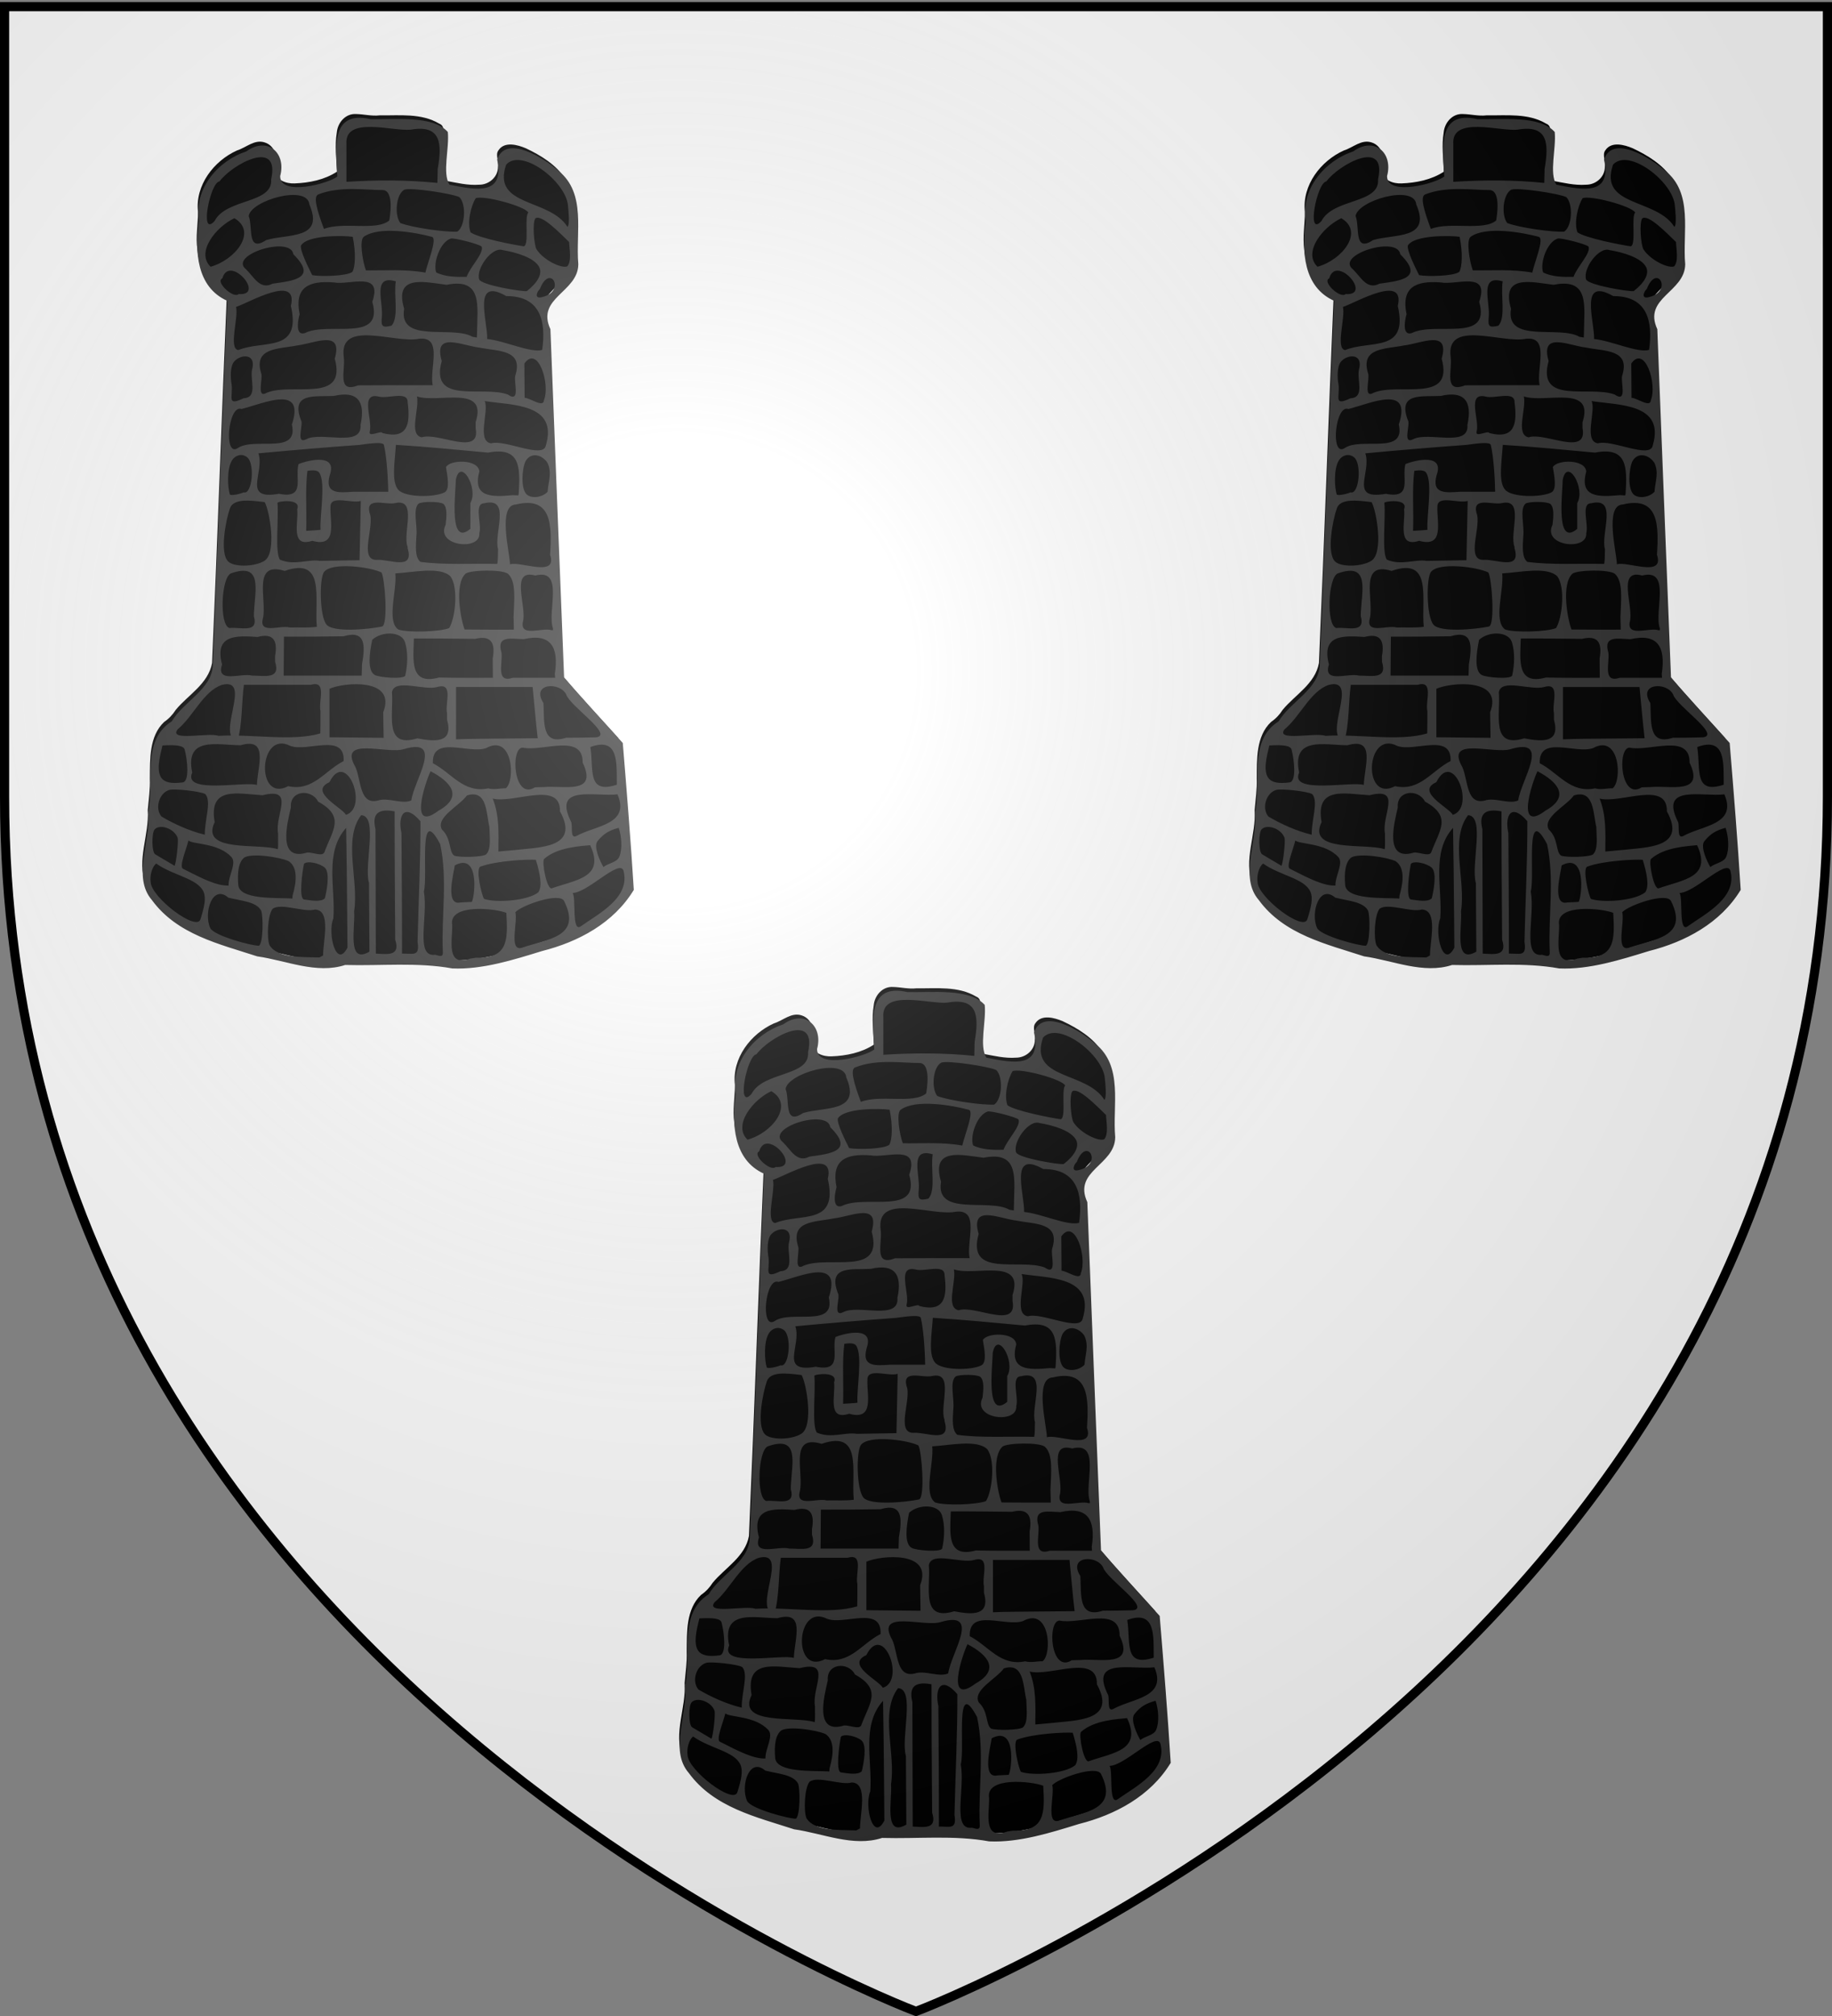
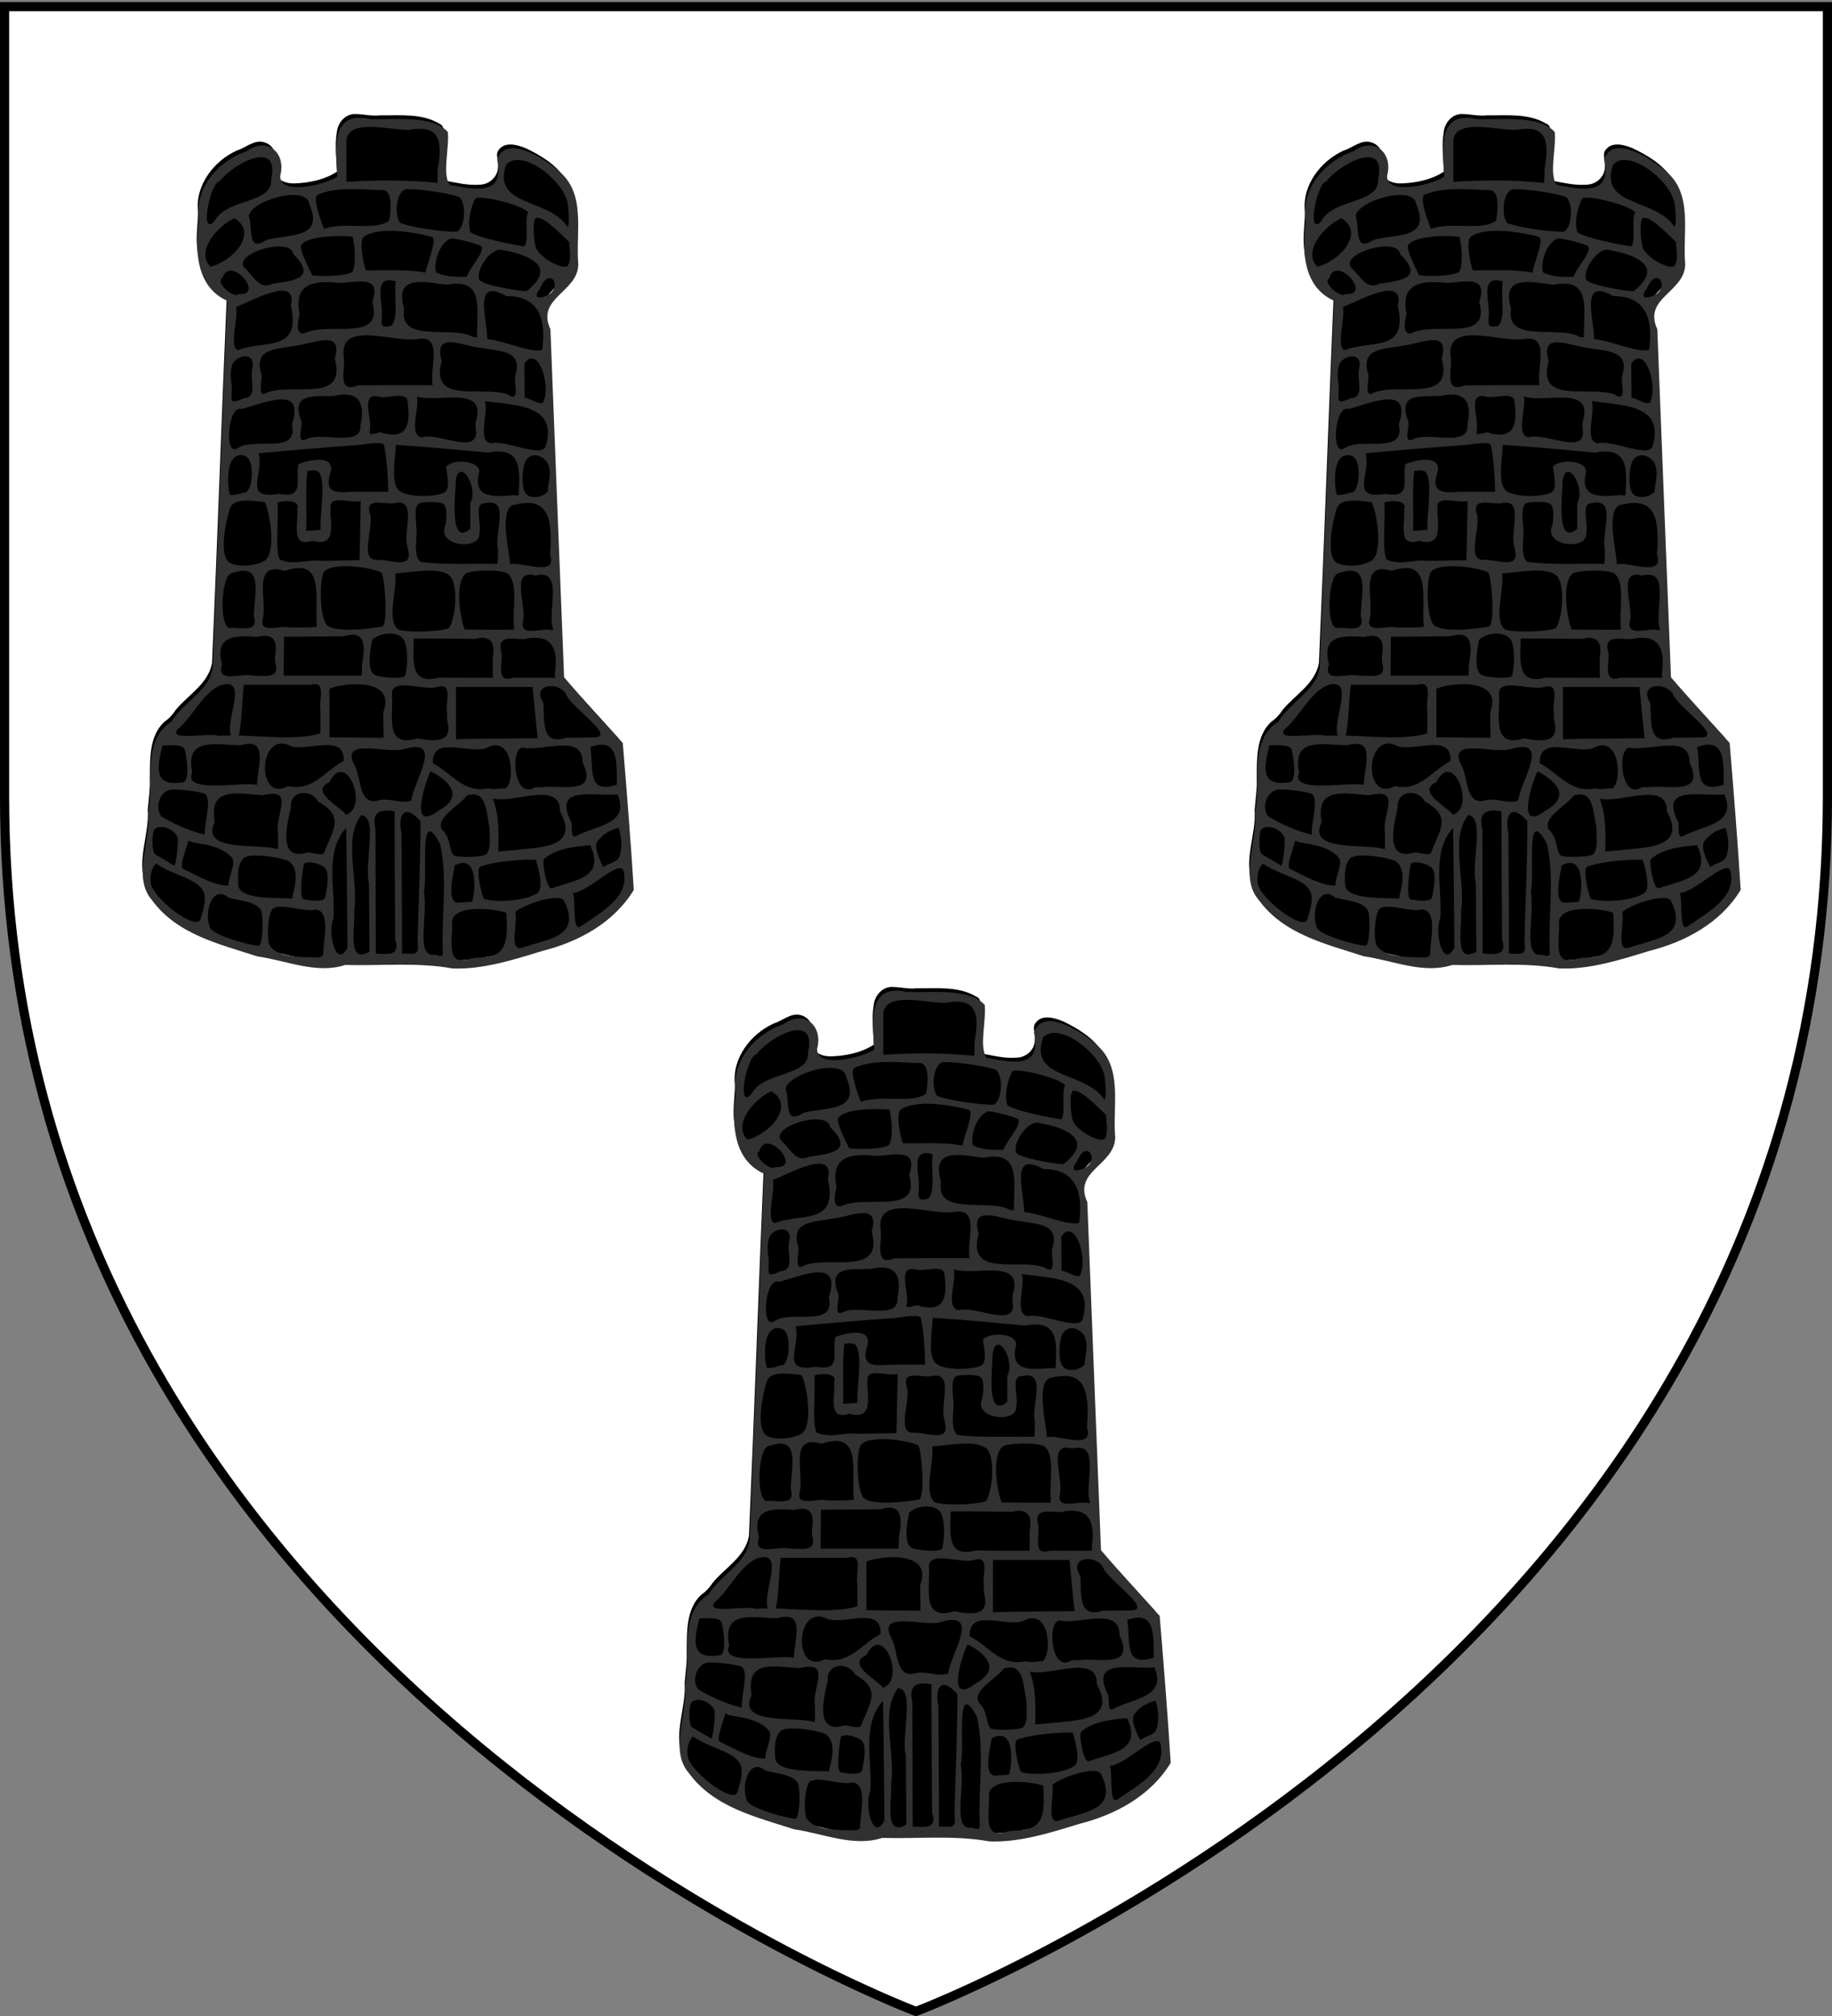
<svg xmlns="http://www.w3.org/2000/svg" xmlns:xlink="http://www.w3.org/1999/xlink" height="660" width="600" version="1.0">
  <rect width="100%" height="100%" fill="#808080" stroke="none" />
  <defs>
    <linearGradient id="b">
      <stop style="stop-color:white;stop-opacity:.314" offset="0" />
      <stop offset=".19" style="stop-color:white;stop-opacity:.251" />
      <stop style="stop-color:#6b6b6b;stop-opacity:.125" offset=".6" />
      <stop style="stop-color:black;stop-opacity:.125" offset="1" />
    </linearGradient>
    <linearGradient id="a">
      <stop offset="0" style="stop-color:#fd0000;stop-opacity:1" />
      <stop style="stop-color:#e77275;stop-opacity:.659" offset=".5" />
      <stop style="stop-color:black;stop-opacity:.323" offset="1" />
    </linearGradient>
    <linearGradient id="c">
      <stop offset="0" style="stop-color:#fff;stop-opacity:1" />
      <stop offset="1" style="stop-color:#fff;stop-opacity:1" />
    </linearGradient>
    <radialGradient xlink:href="#b" id="f" gradientUnits="userSpaceOnUse" gradientTransform="matrix(1.353 0 0 1.349 -77.63 -85.747)" cx="221.445" cy="226.331" fx="221.445" fy="226.331" r="300" />
  </defs>
  <g style="display:inline">
    <path style="fill:#fff;fill-opacity:1;fill-rule:evenodd;stroke:none" d="M299.872 659.223s298.5-112.32 298.5-397.771V2.9h-597v258.552c0 285.451 298.5 397.771 298.5 397.771z" />
  </g>
  <g id="d">
    <path d="M261.217 149.69c-3.455-.27-6.096 2.736-6.385 6.054-.704 4.24-.117 8.554.055 12.814-4.064 2.672-9.073 3.661-13.876 3.84-2.607.122-6.24-.971-6.254-4.183 1.022-3.325.228-8.01-3.469-9.207-3.397-1.153-6.092 1.654-9.148 2.608-7.531 3.391-13.734 11.331-12.77 20.1.042 4.05-.818 8.203-.196 12.304.482 6.14 3.822 12.243 9.659 14.443-1.738 40.309-3.08 80.64-4.856 120.943-1.24 6.841-7.795 10.38-11.87 15.315-1.04 1.618-2.255 2.913-3.827 3.995-4.927 4.658-4.618 12.183-4.679 18.514.136 3.48-.399 6.93-.686 10.347.54 8.091-3.71 16.328-.727 24.202 4.411 8.238 12.882 13.169 21.28 16.244 6.362 2.191 12.74 4.59 19.395 5.686 7.765 1.72 15.996 4.454 23.899 1.917 11.847.29 23.824-.91 35.555 1.151 11.935.254 23.264-4.176 34.56-7.453 9.381-3.232 18.343-9.031 23.683-17.756-1.005-15.886-2.286-31.753-3.577-47.617-6.432-7.144-12.988-14.175-19.23-21.491-1.536-38.033-2.994-76.07-4.488-114.104-1.808-3.359-1.08-7.674 1.615-10.313 2.957-3.412 7.774-6.35 7.48-11.554-.733-8.504 1.692-17.831-2.7-25.618-3.068-4.644-8.017-7.657-12.91-9.97-2.744-1.164-6.972-2.326-8.943.62-1.204 1.546.213 3.592-.195 5.422.047 3.38-2.972 5.9-6.146 5.887-3.709.282-7.343-.632-10.97-1.295-2.566-4.201-.92-9.488-.824-14.12-.015-1.635.662-3.843-1.29-4.582-5.875-3.503-13.02-2.619-19.555-2.71-2.61.293-5.051-.375-7.61-.433z" style="fill:#000;fill-opacity:1;stroke:none" transform="translate(31.314 173.43)" />
    <path d="m287.88 167.68-.104 4.56c-9.891-1.01-19.874-.99-29.793-.359v-12.385c-.655-9.243 15.218-4.088 21.027-4.689 10.16-1.799 10.261 4.767 8.87 12.873zm-73.083 17.033c-5.039 5.594-1.486-12.632 1.614-12.97 4.06-5.504 19.975-14.337 16.915-.66.623 8.052-14.647 6.128-18.529 13.63zm115.697-5.477c.197 1.832.73 6.71-.114 7.405-5.845-9.466-24.857-6.449-20.086-20.386 5.075-5.56 19.163 5.321 20.2 12.98zm-79.864 8.059c-2.252-5.968-3.588-10.602-1.882-11.28 7.185-2.858 15.694-1.395 21.043-1.446 2.969-.028 3.06 5.099 2.227 9.971-4.247 3.544-15.067.288-21.388 2.755zm44.365-10.399c2.336 2.41 1.848 9.646-.705 11.297-3.88.226-14.783-1.313-18.647-2.82-2.029-2.605-1.395-9.438 1.291-10.904 2.016-.83 15.71 1.248 18.061 2.427zm-63.288 14.058c-6.449 4.255-4.274-4.268-5.726-7.88.685-5.092 19.218-10.45 19.87-3.784 5.001 11.591-7.075 9.532-14.144 11.664zm85.855-9c-1.394 1.249.359 10.49-1.46 11.039-3.427-.473-14.865-2.721-17.464-4.58-1.156-3.103.053-8.53 1.69-11.171 2.572-1.042 16.082 2.574 17.234 4.712zm-104.066 17.73c-4.925-4.779 1.829-13.108 7.805-15.889 7.646 4.518.186 13.699-7.805 15.889zm117.415-8.1c.085 2.28.916 6.232-.59 7.97-1.981.795-7.888-2.12-10.081-5.593-.853-1.591-1.398-8.686-.382-10.097 1.94-1.496 7.98 4.73 11.053 7.72zm-44.952-1.695c1.902.516-1.318 8.117-2.119 11.714-6.43-1.179-12.979-.647-19.476-.745-1.038-2.756-2.242-9.88-.697-10.989 4.946-3.551 16.92-1.437 22.292.02zm-26.012 11.45c-1.774 1.445-10.459 1.615-13.168 1.093-1.082-2.166-4.026-7.95-3.69-9.677 2.034-3.525 14.025-3.312 16.958-2.88 1.07 5.27.835 9.803-.1 11.464zm37.407 1.647c-3.176.092-7.139.02-9.963-1.446-1.088-3.008 1.216-9.984 4.821-11.1 1.214-.218 8.826 1.703 10.019 2.595 1.003 2.046-3.704 6.616-4.877 9.95zm-63.565 2.24c-4.15 2.197-6.156-2.327-8.698-4.714-5.878-4.678 14.678-11.138 15.52-4.9 8.002 7.877.06 8.64-6.822 9.615zm83.27 2.435c-1.672.219-14.652-1.933-15.58-3.789-1.185-3.491 4.184-10.855 7.668-9.64 4.376.72 10.476 2.483 12.006 5.621 1.01 2.07-.38 4.925-4.094 7.808zm-94.359.96c-1.645 1.661-7.836-4.044-5.359-5.123 2.287-8.08 14.362 5.776 5.36 5.123zm99.378.99c-2.674.77-1.758-1.747-.737-2.645 3.388-8.646 8.679.856.737 2.646zm-49.347 9.372c-3.125.776-3.399.108-3.16-2.711.602-4.89-3.304-14.158 4.583-11.807-.74 4.544 1.112 11.836-1.423 14.518zM244.38 221.4c-3.763 1.13-1.802-5.994-1.713-6.16-1.81-8.764 2.896-11.091 11.202-10.42 5.173.985 16.13-3.934 12.585 6.354 3.922 13.616-14.419 6.305-22.074 10.226zm56.38.018-.047 1.44-1.45-.25c-6.563-3.826-24.306 2.37-22.378-9.17-3.387-11.41 6.717-8.73 13.932-7.847 11.955-2.382 10.008 7.043 9.944 15.827zm-78.191 5.545c-3.268-.412.117-10.611-.731-14.12 4.329-1.447 20.478-10.976 17.958-.334 3.537 15.511-9.036 11.054-17.227 14.454zm99.525-.056c-3.72 1.094-12.437-3.043-17.998-3.556.13-6.046-4.99-20.499 6.266-14.054 11.014-.078 13.104 8.017 11.732 17.61zm-48.821 11.553c-3.82 0-7.639.011-11.458.05-7.135 2.773-4.08-5.096-4.697-9.207-1.712-12.571 16.8-4.442 24.55-6.03 8.145-1.005 3.384 9.866 4.586 15.187h-12.981zm-41.392 2.48c-3.517 2.067-1.118-4.71-1.821-6.372-2.569-8.453 5.593-7.89 11.74-9.11 5.914-.715 15.116-5.38 12.368 4.325 4.086 14.867-14.068 7.691-22.287 11.157zm81.43-5.667c-.685 1.885 1.887 9.248-2.515 6.23-8.243-3.034-25.587 3.526-21.593-10.962-2.818-9.807 6.444-5.084 12.367-4.374 6.13 1.232 14.406.57 11.74 9.106zm-88.975 7.456c-5.637 2.675-3.515-.239-3.933-4.372-.487-2.49-.476-6.184.83-7.662 2.134-2.415 7.323-2.752 5.85 2.66-.757 3.245 2.022 9.17-2.747 9.374zm98.343.644c-.155 2.618-4.535-.757-6.333-.782l-.078-11.228c4.412-6.232 8.554 6.7 6.41 12.01zm-52.902 10.757c-.289-1.027-4.79 1.645-4.144-.53.993-3.805-3.343-12.838 2.89-11.422 2.912.874 9.588-1.994 9.512 1.85.93 7.197.028 12.238-8.258 10.102zm-24.975 2.04c-3.642 1.779-.688-5.073-1.734-6.32-3.389-9.12 4.68-7.54 10.811-7.877 7.646-1.77 10.413 1.658 8.724 9.491.627 7.573-12.943 2.027-17.8 4.706zm55.5-5.612v1.964c1.742 9.487-12.378 1.189-17.659 3.007-4.374-.881-.697-9.279-1.553-13.394 6.794 2.355 23.27-4.051 19.213 8.423zm-77.96 8.53c-4.667 2.98-3.071-14.457 1.296-12.833 7.227-1.803 20.935-8.244 16.481 5.083 2.318 10.128-12.325 3.957-17.777 7.75zm100.964-.93c-.753 4.598-13.391-2.036-17.988-.657-4.8-.788-.496-10.831-2.067-13.84 9.064 1.38 24.102.811 20.055 14.497zm-87.418 15.856c-12.267 2.16-4.6-6.892-6.722-13.245 10.701-.994 22.2-1.994 32.922-2.742 3.852-.523 7.918-1.095 8.18.017.761 3.225 1.297 9.181 1.41 15.297h-11.412c-4.603.307-9.514.912-7.741-5.453 2.54-7.084-6.7-5.013-10.216-3.604-1.31 4.465 2.48 11.502-6.42 9.73zm78.521-.01-.136.55-1.767-.094c-7.03.667-13.291.745-10.99-7.724-.24-4.096-9.537-3.97-10.926-1.471.493 3.132 1.397 7.384-.553 8.328-3.445 1.669-12.845 1.628-15.075-.894-2.388-2.7-1.042-9.714-.777-14.704 10.084.605 20.143 1.621 30.205 2.539 10.484-2.01 10.582 4.588 10.02 13.47zm-90.088-.462c-1.113.548-4.086 1.161-4.51.714-.685-2.03-1.14-8.548.81-11.36 1.024-1.478 3.067-2.208 4.81-.873 2.686 2.057 1.677 12.411-1.11 11.519zm99.504-9.681c1.556 3.376.271 6.105.052 9.488-1.735 1.87-5.254 2.334-6.842.88-1.99-1.82-1.592-8.325-.395-10.867 1.823-3.245 5.521-2.047 7.185.499zm-74.301 21.942c-1.569.192-3.15.232-4.725.332.25-6.438-.37-13.71.415-19.633 1.48-.229 3.245-.318 3.853.57 2.264 3.304.077 14.481.457 18.731zm49.044-8.734v8.434c-7.025 5.873-4.898-10.758-4.751-16.03 1.458-7.556 7.56 2.722 4.751 7.596zm-20.548 14.287.01.475c2.259 7.533-6.03 3.45-10.237 3.82-5.855-.005-.437-11.323-2.223-15.358-1.38-5.439 5.21-2.526 8.344-3.234 7.513-1.646 2.353 9.943 4.106 14.297zm-28.739 4.625c-3.793-.655-8.358 1.636-13.067-.402-1.72-2.363-.35-13.735-.817-18.565-.159-.57 7.952-1.635 6.457 2.065.535 4.12-2.407 12.715 4.935 10.325 8.464 2.376 5.72-6.279 5.983-11.113-.1-4.046 6.913-.989 9.912-1.94-.135 6.47-.27 12.94-.402 19.41l-13 .22zm58.37-3.828c-.1 1.599.045 3.237-.262 4.816-8.149-.2-17.404.396-25.161-.666-1.818-1.423-1.556-4.978-1.318-8.51.366-3.406-1.28-8.82.738-10.573 1.114-.714 6.921-.758 8.122.12 1.279 1.225 1.02 3.985.717 6.79-3.491 7.04 11.542 8.707 11.03 2.773.872-2.884-1.867-9.727 1.587-9.782 8.959-2.216 3.053 9.971 4.547 15.032zm-76.528 3.811c-3.17 1.973-9.972 2.112-11.875.2-2.865-2.878-.755-13.527.585-17.376 1.128-3.24 6.302-2.697 11.389-2.045 1.6 2.815 4.007 16.666-.099 19.221zm93.563-1.952c2.53 7.555-9.757 1.967-13.135 3.09.004-3.586-4.237-19.414 1.976-19.59 11.945-2.883 11.715 7.188 11.159 16.5zm-76.382 23.546c-2.942.4-5.927.134-8.885.225-3.004-.9-10.202 2.375-8.8-2.912 1.467-6.081-3.737-18.938 7.142-15.614 13.585-4.702 9.646 9.196 10.543 18.301zm-20.606-4.689-.012.563-.013.647c1.648 5.802-4.531 3.442-8.026 3.88-3.348-1.012-2.695-16.545.505-17.883 10.483-3.727 7.911 5.41 7.546 12.793zm41.748-13.112c1.118 1.712 2.274 17.018.233 17.706-4.793.984-15.971 1.968-18.19-.59-2.333-2.692-2.413-15.293-.806-17.306 2.564-3.21 14.922-1.65 18.763.19zm43.274 14.529.103 4.205c-5.376-.013-10.752.034-16.128-.045-1.17-2.915-3.533-14.764.325-18.294 1.771-1.234 11.853-1.439 13.855.038 2.813 2.502 2.032 8.648 1.845 14.096zm12.909 3.806-.004.576h-.487c-3.014-.963-10.1 2.32-9.412-2.503 1.581-4.97-4.46-17.753 4.106-15.39 9.668-2.444 3.799 11.745 5.797 17.317zm-33.992-.125c-2.776 1.224-13.562 1.59-16.696.466-3.911-2.82-.351-12.781-.946-18.356 5.526-.28 14.735-2.408 18.084 1.004 2.59 3.563 1.638 13.44-.442 16.885zm-28.555 11.9-.107 3.674h-25.544l.095-12.748c6.512.011 13.023-.02 19.534-.134 7.227-2.15 7.135 2.988 6.022 9.208zm-28.474-2.687.014 1.832c1.868 5.938-3.568 4.476-7.508 4.529-3.517-1.002-11.962 2.76-9.86-3.645-2.545-9.71 4.439-9.507 11.604-9.01 5.28-1.403 6.66 1.254 5.75 6.294zm42.534-4.65c1.06 3.267.902 7.503.111 10.962-.296 1.298-8.482.732-10.058-.212-2.337-1.402-1.731-6.77-.774-11.46 3.193-2.935 9.595-2.764 10.721.71zm49.095 10.435.048.639.048.645h-13.816c-5.72 1.8-3.328-4.618-3.741-8.194-1.793-5.85 3.314-4.52 7.217-4.444 8.932-2.035 11.606 2.542 10.244 11.354zm-20.345-5.061.047 6.345c-5.877-.02-11.755.06-17.63-.096-9.69 2.68-8.425-5.745-8.235-12.776 6.689-.042 13.378.075 20.067.126 5.27-1.284 6.667 1.38 5.75 6.4zm-56.407 17.234c-.004 2.439.013 4.878-.045 7.316-9.153 2.745-22.562.133-33.346.801-3.174-1.211-16.562 1.961-13.37-2.148 5.108-4.216 8.436-12.507 14.502-14.547 10.288-2.565-2.32 17.042 5.06 18.348 1.648-5.255 1.34-12.872 2.12-18.357h21.91c5.426-1.598 2.405 5.426 3.169 8.587zm90.223 8.609c-3.266.103-6.535.118-9.802.134-8.15 2.622-7.037-5.203-7.396-11.346-4.21-6.585 5.413-7.04 7.46-2.81 1.179 3.78 15.799 13.343 9.738 14.022zm-69.67-8.21.126 8.366c-5.91-.07-11.82-.128-17.73-.183v-15.875c4.537-2.076 22.052-3.76 17.604 7.692zm38.652 8.61c-4.934.085-9.874.027-14.805.248v-17.136h25.077c.56 5.592 1.012 11.197 1.67 16.778l-11.942.11zm-17.753-8.3v2.117c2.158 7.67-3.729 7.264-9.746 6.113-11.065 3.384-7.693-7.933-8.297-15.11.854-4.642 10.485-.422 14.874-1.708 5.426-1.598 2.405 5.426 3.169 8.587zM197.73 356.41c4.405-.249 6.926-.016 7.285 1.37.923 3.566 1.61 10.394-.646 10.714-3.701.524-5.883-.038-6.887-1.333-1.833-2.367-.676-6.953.248-10.751zm148.811 12.846c-9.886 3.243-7.505-5.049-8.666-12.34 9.413-3.443 8.583 5.28 8.666 12.34zm-117.869.094c-3.64-1.338-24.47 3.148-21.18-4.072-2.503-11.962 8.271-8.992 15.801-8.938 9.366-2.71 5.587 6.77 5.38 13.01zm10.252.38c-10.762 5.651-9.72-18.576.683-13.174 5.59 2.095 17.916-4.447 17.472 4.96-6.19 3.121-10.042 10.01-18.155 8.214zm83.684.294-1.499.041-1.407.043c-6.976 4.426-8.097-12.906-4.033-12.992 6.614 1.404 19.805-4.844 19.695 4.92 5.095 10.666-6.472 7.36-12.756 7.988zm-12.451.41c-1.89-.045-3.86.568-5.716.012-8.076 1.703-11.992-5.032-18.152-8.222-.335-9.335 11.814-2.908 17.472-4.96 8.74-4.802 9.61 10.754 6.396 13.17zm-30.923 3.962c-2.77 1.31-7.046-.813-10.373-.12-6.751 2.167-5.947-6.513-7.943-10.827-5.812-10.2 10.535-4.047 15.934-5.869 13.265-3.88 3.334 10.08 2.382 16.816zm-21.411 4.72c-1.224-2.36-12.351-7.572-5.411-10.68 5.55-11.072 12.976 8.39 5.41 10.68zm30.317-1.356c-9.762 7.367-4.52-8.82-2.595-12.914 6.718 3.515 10.792 8.354 2.595 12.914zm-76.526 7.866c-4.856-1.157-9.943-3.44-14.176-5.934-2.254-2.658-.874-7.632 2.478-8.718 1.598-.518 10.484.442 11.891 1.385 2.073 2.432-.317 8.561-.193 13.267zm121.664.432c-2.264 1.133-1.029-3.89-1.793-4.829-6.014-12.205 8.068-7.918 15.274-8.82 4.265 9.909-7.185 10.15-13.481 13.65zm-97.667-.773c-.061 1.659.124 3.611-.106 5.089-6.192-2.068-25.547 1.2-20.665-8.865-2.07-11.868 7.492-9.298 15.699-8.808 10.899-2.73 3.869 6.485 5.072 12.584zm77.699 5.345c-1.85.162-3.702.323-5.55.505.057-5.878.362-11.757-1.86-17.334 6.837 1.733 22.263-6.07 22.029 4.186 6.659 12.062-6.816 11.72-14.62 12.643zm-62.523.675c-.617 1.828-4.746-.426-6.16.3-9.125 2.413-6.104-9.414-4.826-14.901-.478-5.624 6.686-6.246 8.91-1.926 8.95 4.94 4.736 9.32 2.076 16.527zm52.921.786c-1.279.885-8.705 1.04-10.436.388-1.856-1.386-.784-5.493-4.016-8.554-2.19-3.973 5.822-7.767 8.189-11.145 6.67-2.133 6.297 5.849 7.366 10.283.07 3.404.662 7.363-1.103 9.028zm-100.99-5.406c.293 1.14-.441 8.058-1.018 9.114l-6.312-3.739c-1.228-.727-1.233-7.126-.16-8.23 1.858-1.809 6.458-.148 7.49 2.855zm144.626 6.194c-.77 1.852-3.742 2.077-5.175 3.351-.816-1.366-3.474-6.612-1.943-8.498 1.924-2.37 3.62-3.462 6.93-4.366.915 2.737 1.294 6.853.188 9.513zm-126.992.098c1.758 1.94-1.092 6.202-.972 9.3-3.95.09-8.38-2.182-14.924-5.506-1.324-.672.974-6 1.786-9.25 1.473 1.315 9.828.733 14.11 5.456zm105.006 10.155c-1.668.978-3.516-8.765-2.609-9.582 4.33-3.896 12.114-4.179 15.065-4.5 4.918 10.527-4.413 11.278-12.456 14.082zm-85.001 2.427c-.128.355.192 1.228-.502.93-5.099-.259-16.725.416-17.284-4.307-.363-4.321.084-7.606 1.997-9.108 2.616-1.477 11.535-.14 14.495 1.2 2.789 1.91 2.816 6 1.294 11.285zm80.488-1.096c-3.336 2.776-13.772 3.546-17.795 2.176-.74-1.08-2.876-9.957-1.15-10.584 5.376-1.95 15.616-2.424 18.121-2.211 1.355 4.392 2.201 8.635.824 10.619zm-76.754-9.314c1.096-1.099 5.166-.162 6.758 1.216 1.917 1.662.6 7.905.084 10.062-1.203 1.3-4.356.753-6.808.402-1.795-.258-.603-9.067-.034-11.68zm54.972 12.467-3.775.193c-5.147 1.142-2.076-9.927-1.819-12.14 7.98-4.285 6.715 9.518 5.594 11.947zm-88.882 5.69c-1.258 4.18-16.243-7.26-16.301-12.198-.327-1.957.392-4.99 1.815-6.04 5.396 3.9 13.523 4.817 15.481 9.214.918 2.059.3 4.891-.995 9.023zm124.548 2.317c-3.062 2.147-1.449-9.46-2.674-10.931 4.921-.032 15.263-11.152 16.654-7.355 2.402 8.868-8.083 14.11-13.98 18.286zm-104.661-5.126c.664 1.658.717 10.385-.706 11.478-1.997.12-14.799-3.2-16-5.82-2.21-4.965.722-14.473 5.966-9.921 4.306 1.083 9.183 1.303 10.74 4.263zm85.298 12.172c-4.256 1.12-1.21-8.426-2.056-11.684 2.12-2.29 14.623-6.683 15.99-3.593 5.901 11.852-5.66 12.368-13.934 15.277zm-34.082-1.972c.772 4.963-1.418 3.789-5.09 3.851.013-13.15-.1-26.3-.184-39.45-1.273-5.878.971-9.995 6.218-3.885.048 13.161-.639 26.324-.944 39.484zm-7.403-13.176.084 12.499c1.757 5.44-2.547 4.732-6.357 4.528l-.108-40.744c-1.343-5.433 1.348-6.761 6.265-5.822-.013 9.846.053 19.693.116 29.54zm-8.506-6.079.148 22.46c-7.498 4.404-4.572-8.132-5.02-13.194 1.61-10.114-3.755-23.544 2.31-31.477 5.713.313.839 16.29 2.562 22.211zm-7.148 8.986.097 12.18c-3.726 7.155-6.607-4.863-4.615-9.592.771-9.823-3.06-21.603 4.187-29.634.167 9.015.258 18.03.33 27.046zm31.323 13.28c.183 1.975-.603 1.791-2.51 1.227-6.666.868-2.24-12.506-3.691-20.73 1.412-5.091-1.997-29.332 5.338-15.503 2.494 11.449.371 23.364.863 35.005zm-39.199 1.433-1.214.677c-5.982-.183-13.805.219-16.35-4.056-.92-2.346-.629-9.81 1.02-11.865 2.677-2.085 10.458 1.277 13.836.22 5.509.122 2.63 10.567 2.708 15.024zm60.01-13.94c.494 8.814.682 15.006-9.973 14.692l-1.767.284c-8.201 2.996-5.872-6.124-5.991-10.934-1.276-7.176 14.136-5.51 17.731-4.042zm-17.683 18.203c9.77.436 20.038-2.821 29.396-5.702 11.884-2.996 23.422-9.133 30.03-20.012-.995-16.043-2.292-32.076-3.61-48.097-6.203-6.924-13.006-14.183-19.22-21.47-1.527-37.996-2.99-75.995-4.478-113.992-4.796-10.334 9.025-12.047 9.138-21.258-.945-10.37 2.774-23.29-6.606-30.68-4.464-3.969-17.213-12.033-19.979-3.591 2.55 11.79-6.814 10.005-15.592 8.225-2.463-3.735-.014-11.92-.566-17.267-4.92-5.542-17.467-4.006-25.328-4.206-13.26-2.976-11.293 9.65-10.85 18.783-2.707 2.255-18.756 6.653-18.729-.139 2.07-7.577-4.137-13.104-11.082-8.079-9.35 3.111-17.232 12.275-15.563 22.78-1.346 9.931-.777 21.62 9.316 26.139-1.66 39.777-3.12 79.564-4.724 119.345-.359 7.833-9.678 11.919-13.444 18.317-10.143 6.386-5.55 19.982-7.798 30.183.976 9.238-5.235 20.798 1.3 28.345 8.24 11.287 22.075 14.372 34.469 18.416 9.446 1.333 19.426 5.902 28.825 2.823 11.7.337 23.596-.957 35.095 1.137z" style="fill:#313131;fill-opacity:1;stroke:none" transform="translate(31.314 173.43)" />
  </g>
  <use x="0" y="0" xlink:href="#d" id="e" transform="translate(-175.84 -285.785)" width="600" height="660" />
  <use xlink:href="#e" transform="translate(362.518)" width="600" height="660" />
  <g style="display:inline">
-     <path d="M300 658.5s298.5-112.32 298.5-397.772V2.176H1.5v258.552c0 94.085 32.428 169.362 75.908 228.008C165.844 608.019 300 658.5 300 658.5z" style="fill:url(#f) #000;fill-opacity:1;fill-rule:evenodd;stroke:none" />
-   </g>
+     </g>
  <path d="M300 658.5S1.5 546.18 1.5 260.728V2.176h597v258.552C598.5 546.18 300 658.5 300 658.5z" style="fill:none;stroke:#000;stroke-width:3;stroke-linecap:butt;stroke-linejoin:miter;stroke-miterlimit:4;stroke-opacity:1;stroke-dasharray:none" />
</svg>